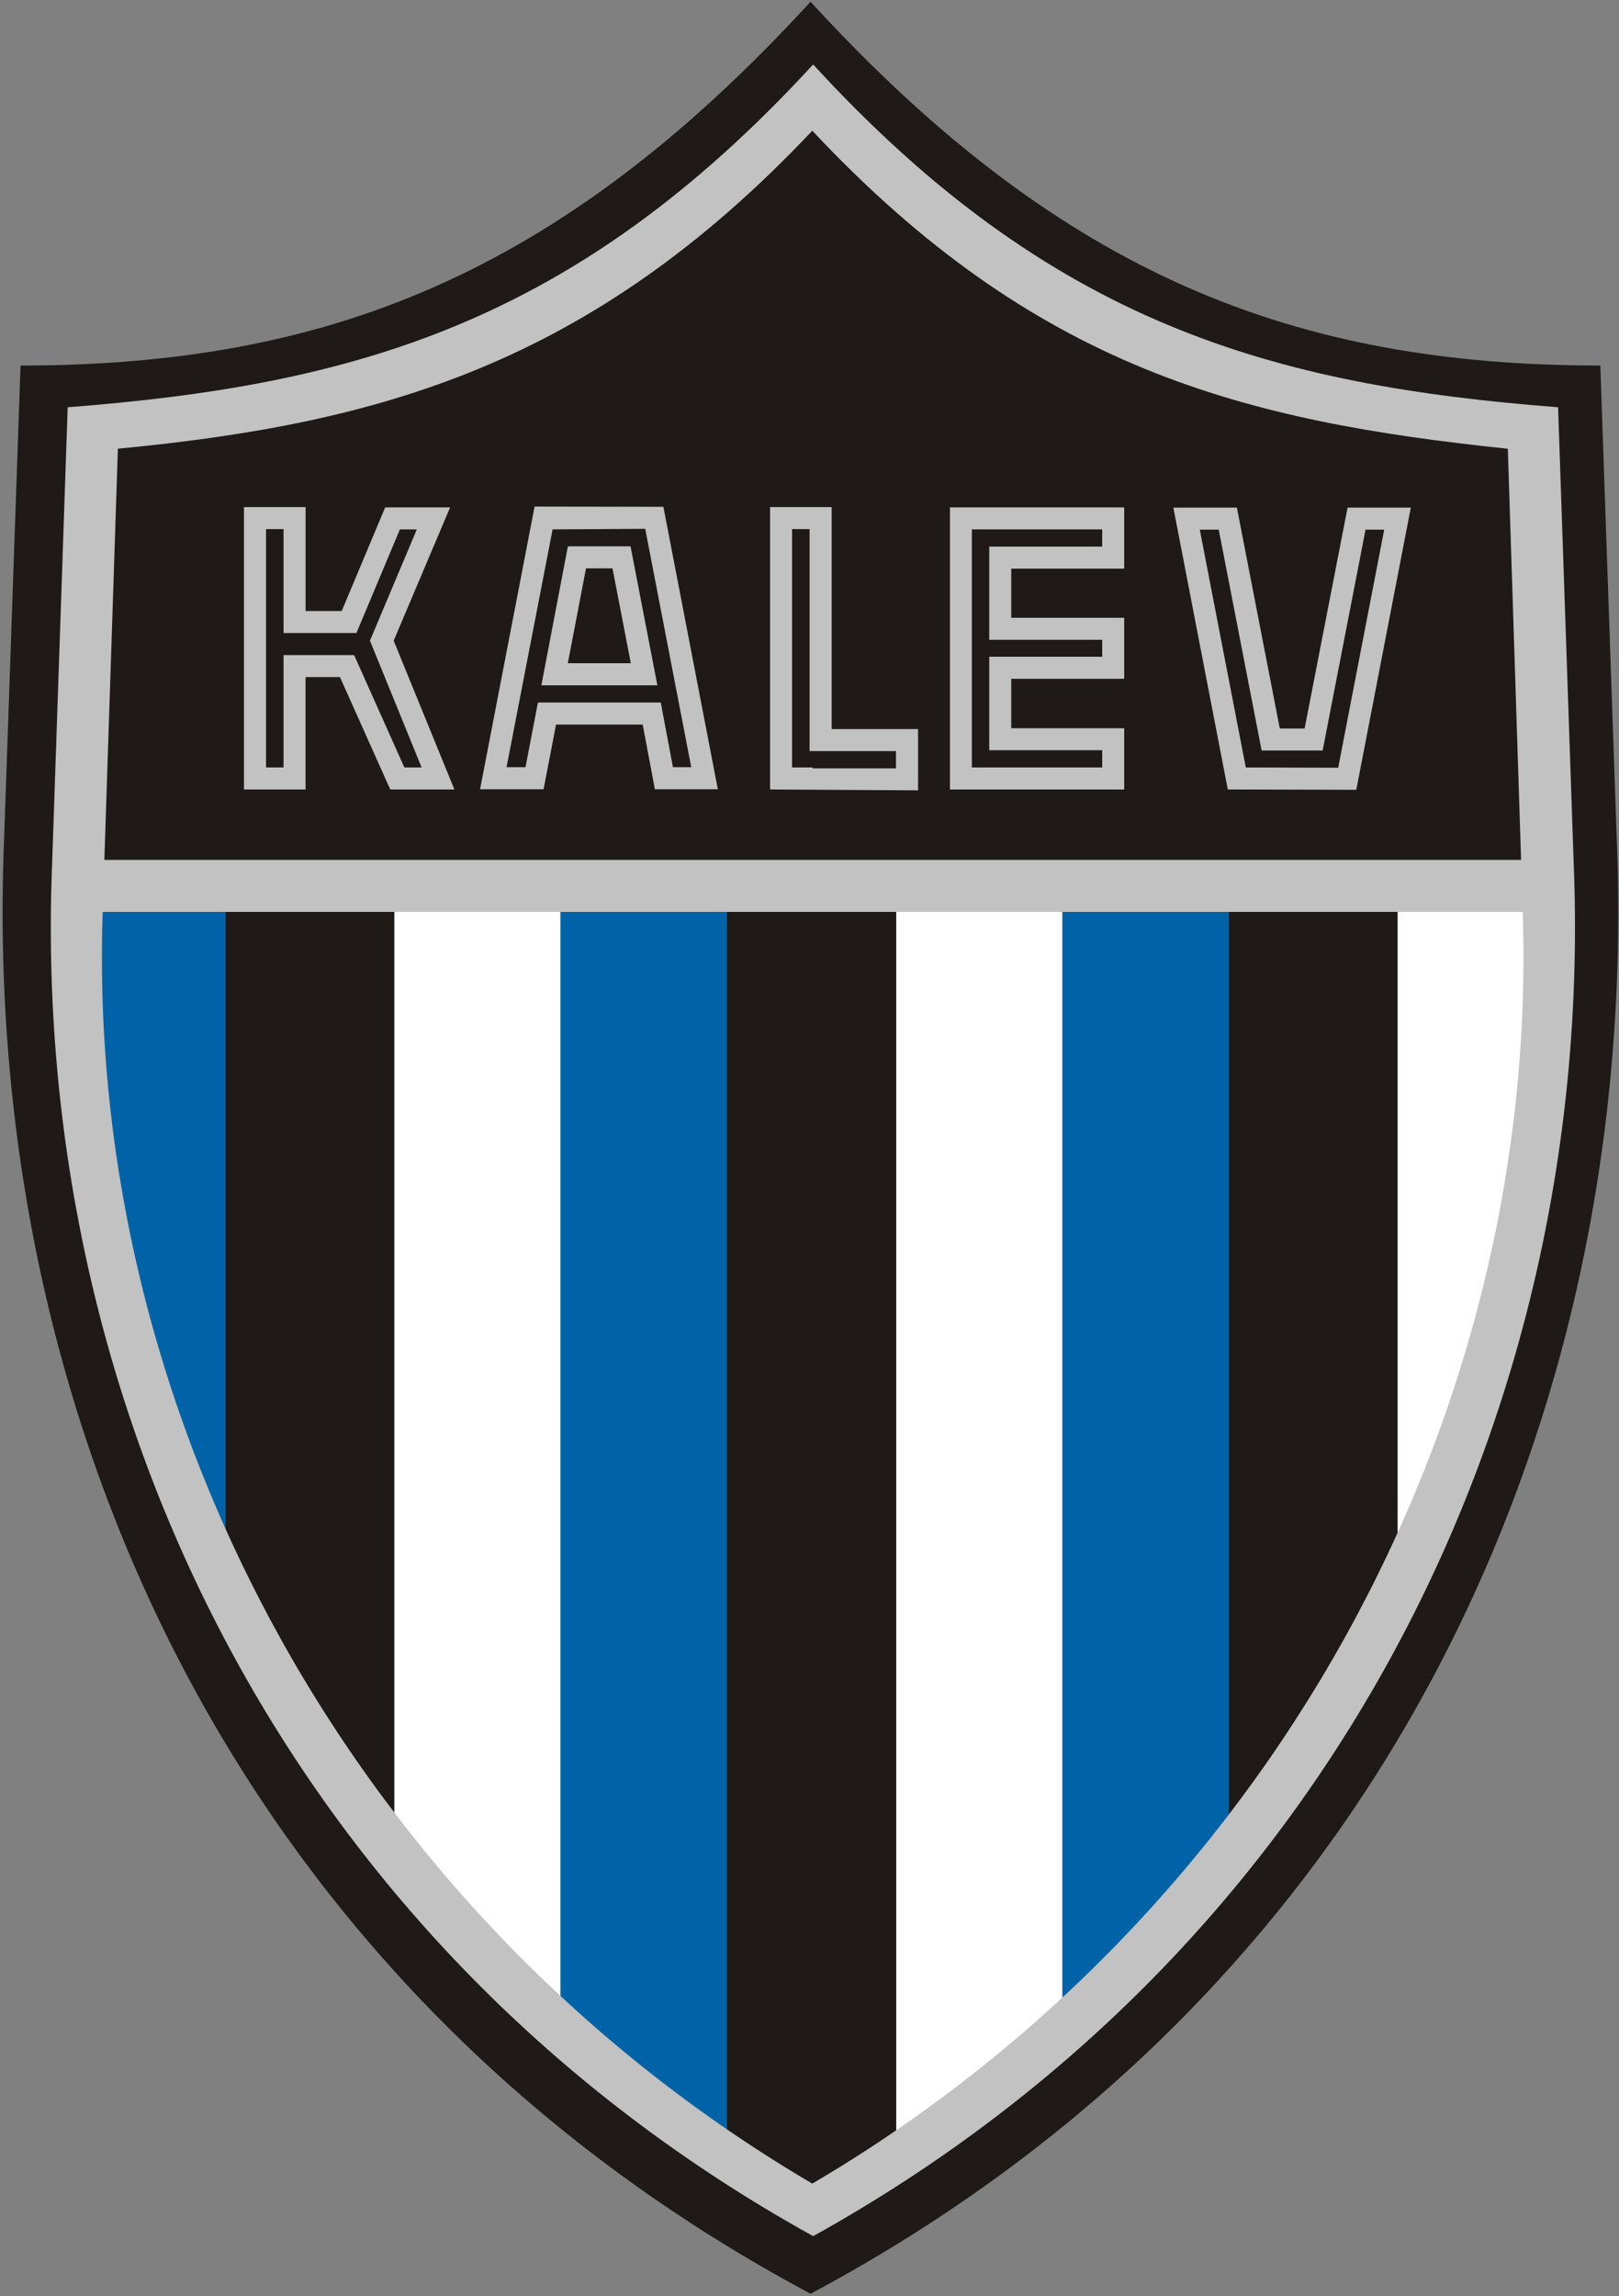
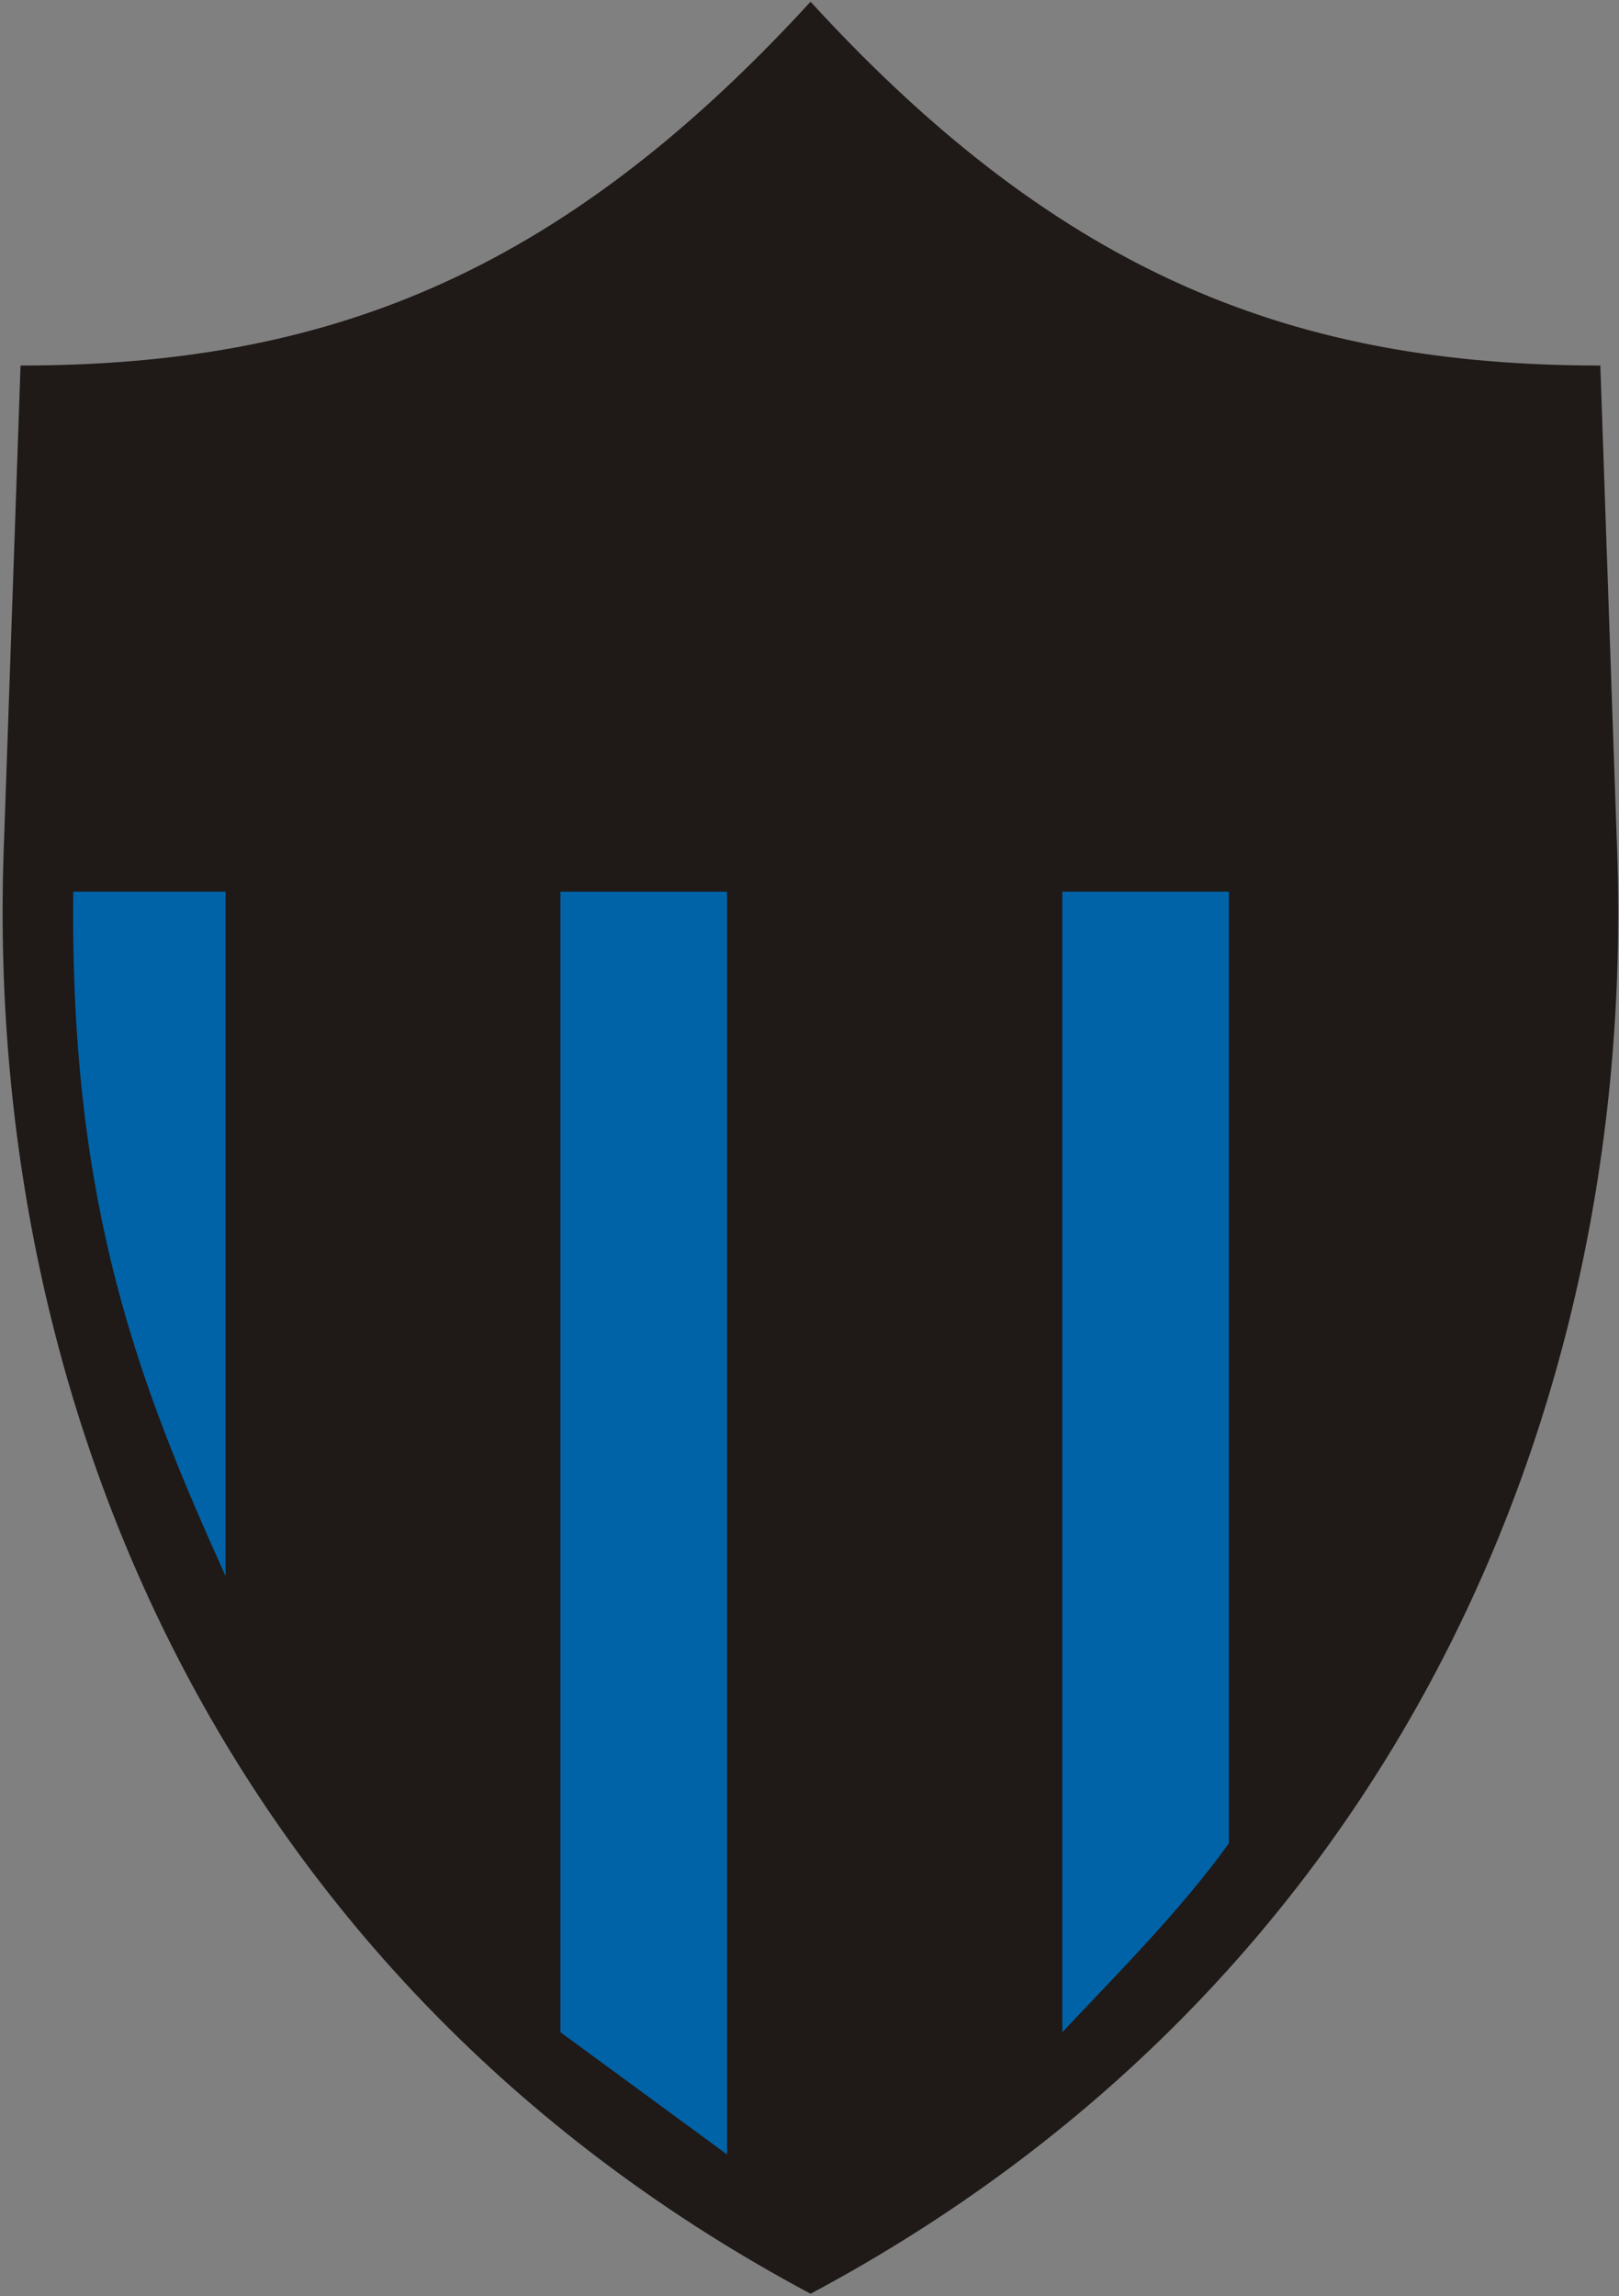
<svg xmlns="http://www.w3.org/2000/svg" width="354" height="502" fill="none">
  <rect width="100%" height="100%" fill="#808080" stroke="none" />
  <path fill="#1F1917" stroke="#1F1917" stroke-miterlimit="10" stroke-width=".84" d="M177.24 501c124.1-66.31 181.1-190.05 175.84-317.67l-3.57-102.99C283.69 80.22 232.38 61.08 177.23 1 122.04 61.08 70.74 80.22 4.9 80.34l-3.58 103C-3.9 310.94 53.07 434.68 177.23 501Z" />
-   <path fill="#fff" fill-rule="evenodd" d="M86.22 194.94V403c10.43 14.57 25 29.14 36.42 41.31V194.94H86.22Zm109.74 0v276.09l36.42-26.73V194.94h-36.42Zm109.63 0v149.68c18.66-41.38 33.28-80.39 33.28-149.68h-33.28Z" clip-rule="evenodd" />
  <path fill="#0063A8" fill-rule="evenodd" d="M16.02 194.94c-.8 69.29 14.67 108.3 33.31 149.68V194.94h-33.3Zm106.52 0V444.3l36.43 26.73V194.95h-36.43Zm109.74 0V444.3c11.43-12.17 26-26.74 36.43-41.31V194.94h-36.43Z" clip-rule="evenodd" />
-   <path fill="#C2C2C2" fill-rule="evenodd" d="M22.45 199.37h310.5c3.71 111.95-56.49 219.93-155.34 278.03-98.9-58.1-158.92-166.08-155.16-278.03ZM332.58 188H22.82l2.96-89.9c56.75-5.43 103.37-18.15 151.83-69.52 48.77 52 94.04 63.48 152.08 69.53l2.9 89.89ZM177.8 488.89c113-62.73 171.28-179.74 166.28-300.5l-3.4-99.35c-62.23-4.82-110.77-18.1-162.88-74.95-52.23 56.85-100.76 70.13-163 74.95l-3.39 99.35c-5 120.76 52.98 237.77 166.4 300.5Z" clip-rule="evenodd" />
-   <path fill="#C2C2C2" fill-rule="evenodd" d="M137.87 119.44h-13.7l-5.8 30.39h25.37l-5.87-30.39Zm13.27 48.29h-4l-2.66-14.14h-26.86l-2.72 14.14h-4.14l10.07-51.99 20.25-.12 10.06 52.1Zm25.88-52.05v48.53h18.89v3.77h-18.22v-.19h-4.5v-52.11h3.83Zm85.32.12h4.14l9.38 48.29h13.34l9.38-48.29h4.08l-10.06 52.05-20.2-.06-10.06-51.99ZM241 119.5h-24.7v20.38h24.7v3.7h-24.7v20.44h24.7v3.77H212.5v-52.05H241v3.77Zm-107.07 4.76h-5.8L124.16 145h13.77l-4.01-20.75Zm23.03 48.29h-13.77l-2.66-14.14h-18.95l-2.72 14.14h-13.89l11.92-61.8 28.16.05 11.91 61.75Zm24.88-61.69v48.53h18.9v13.4l-32.36-.19v-61.74h13.46Zm74.72.12h13.89l9.38 48.29h5.43l9.39-48.29h13.83l-11.92 61.69-28.1-.07-11.9-61.62Zm-10.75 13.34h-24.7v10.75h24.7v13.34h-24.7v10.8h24.7v13.4h-38.1v-61.68h38.1v13.4Zm-183.81-8.64v22.72h15.93l9.51-22.66h3.7l-10.25 24.33 11.3 27.72h-3.77l-10.99-24.57H62v24.57h-3.83v-52.11H62Zm4.82-4.82v22.72h7.9l9.5-22.65h14.2l-12.34 29.14 13.28 32.53H85.33l-11-24.57h-7.52v24.57H53.34v-61.74h13.47Z" clip-rule="evenodd" />
</svg>